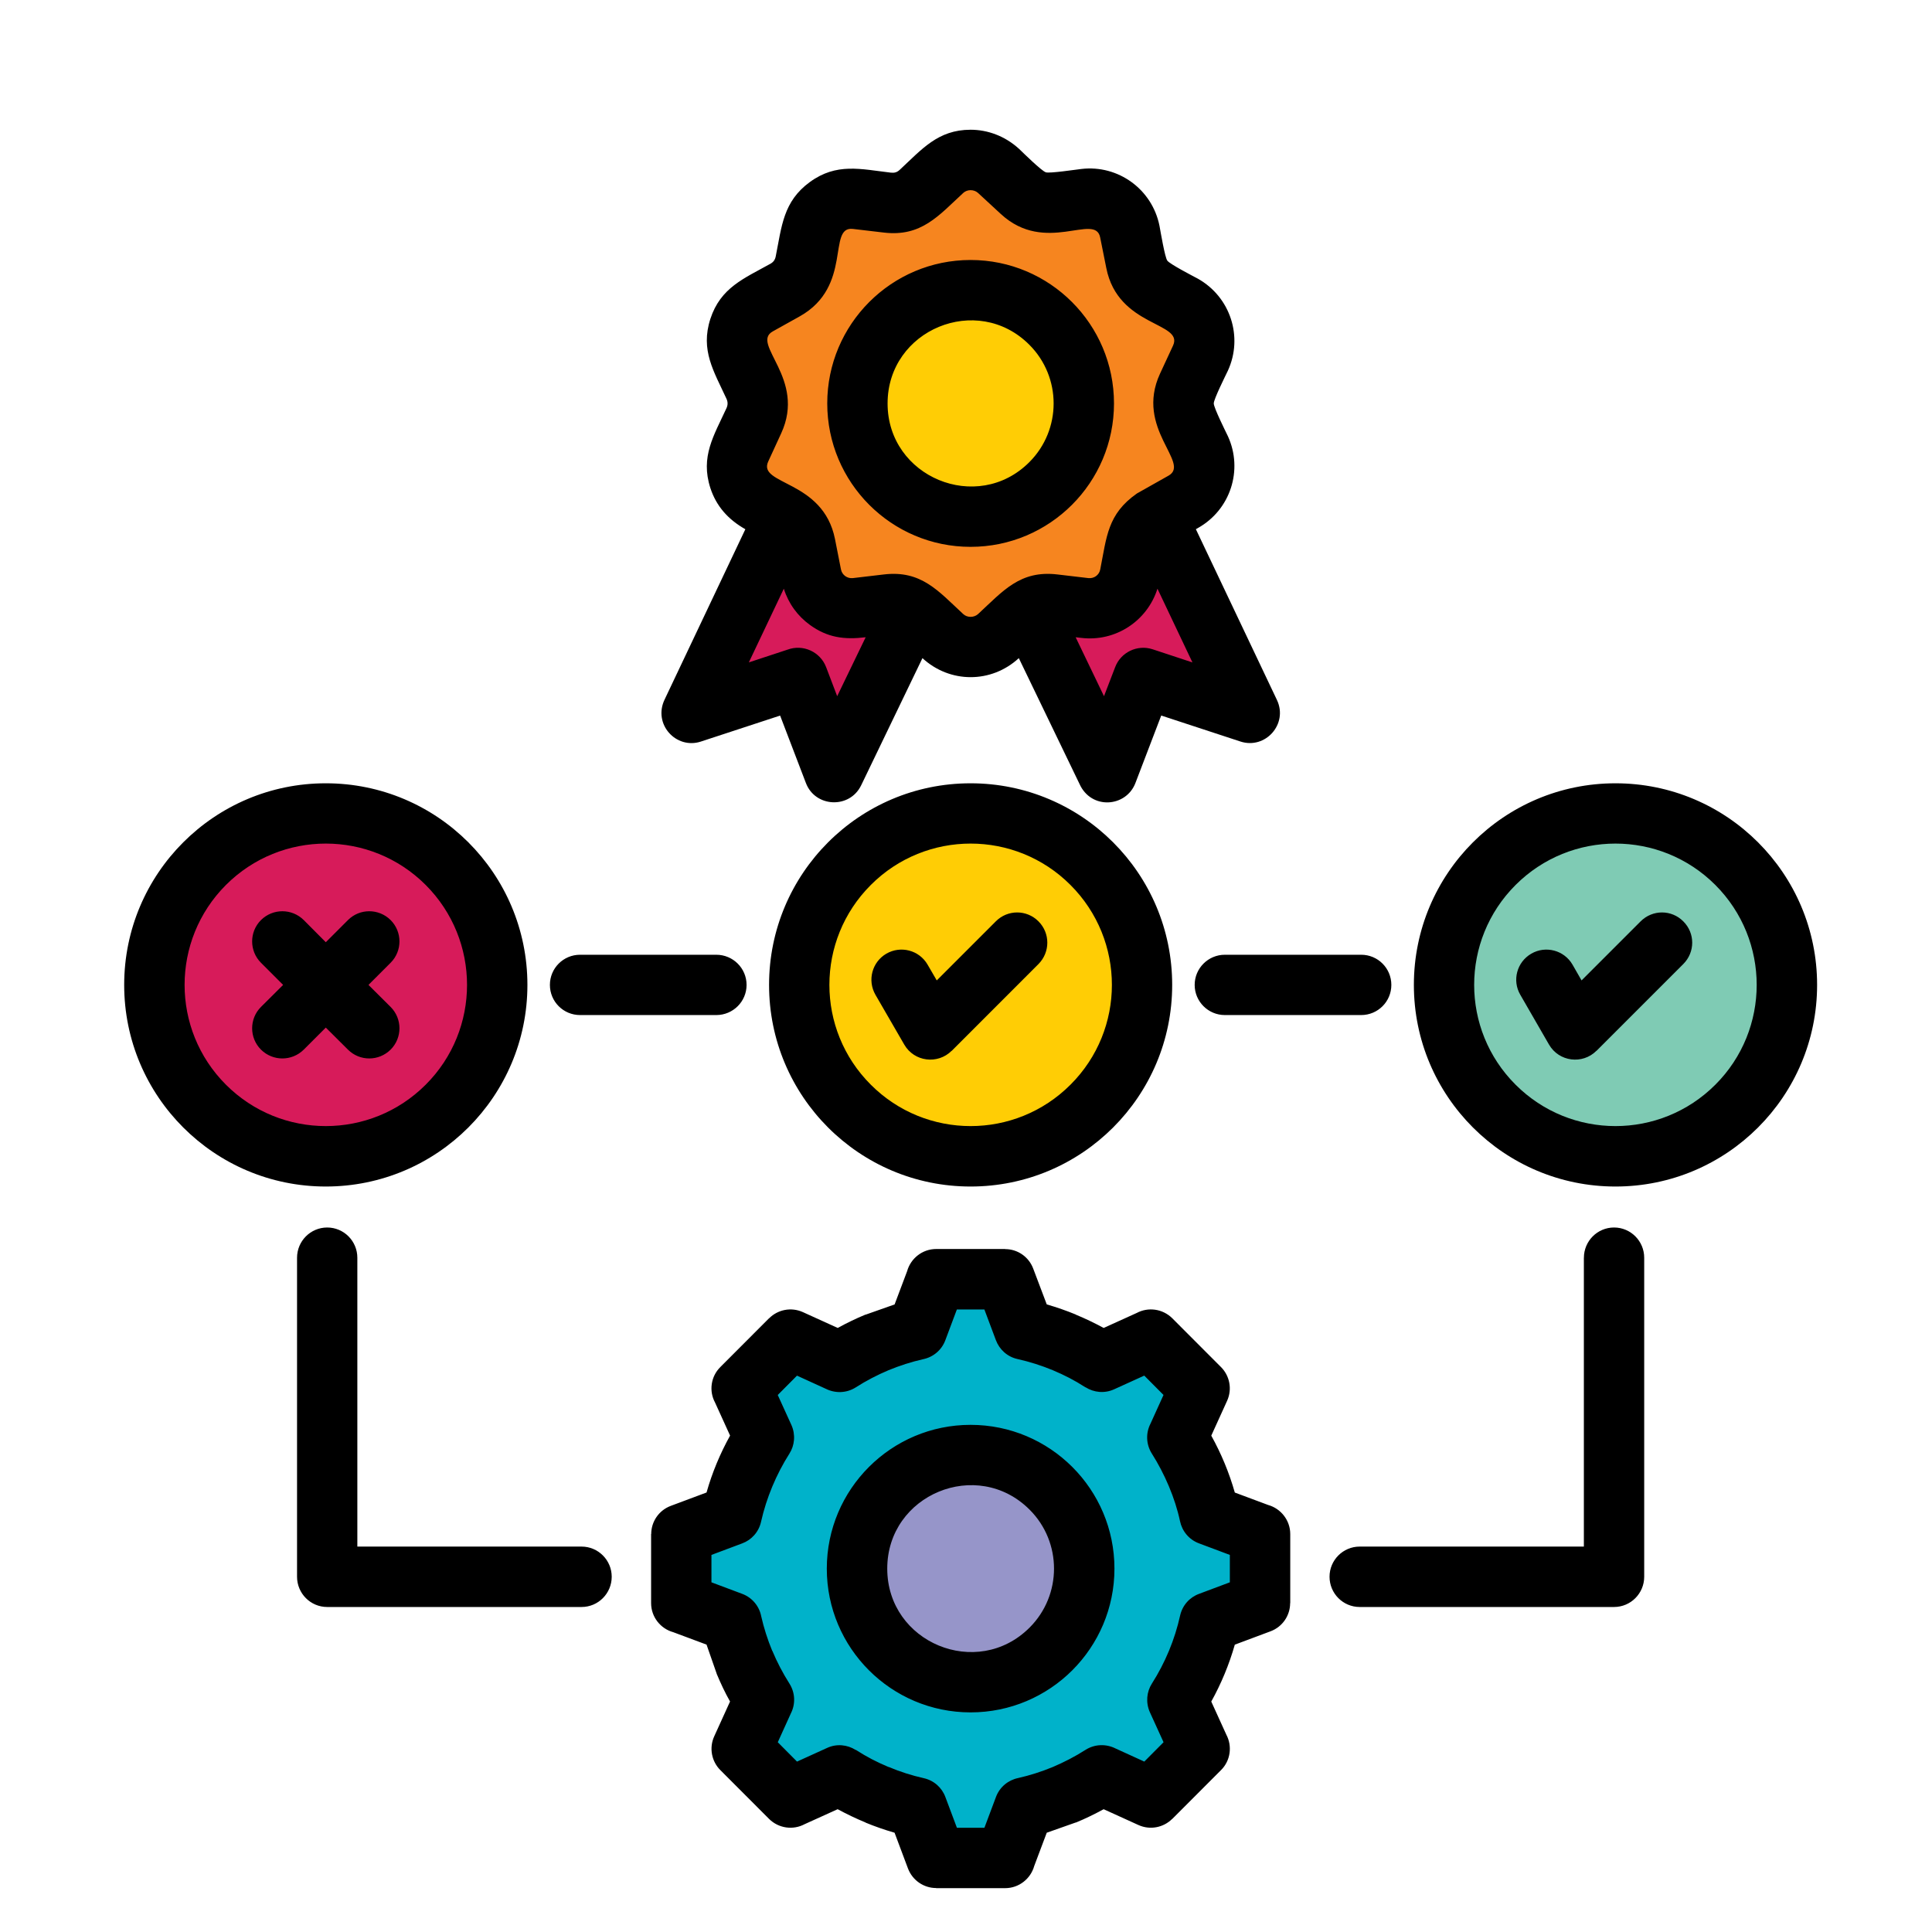
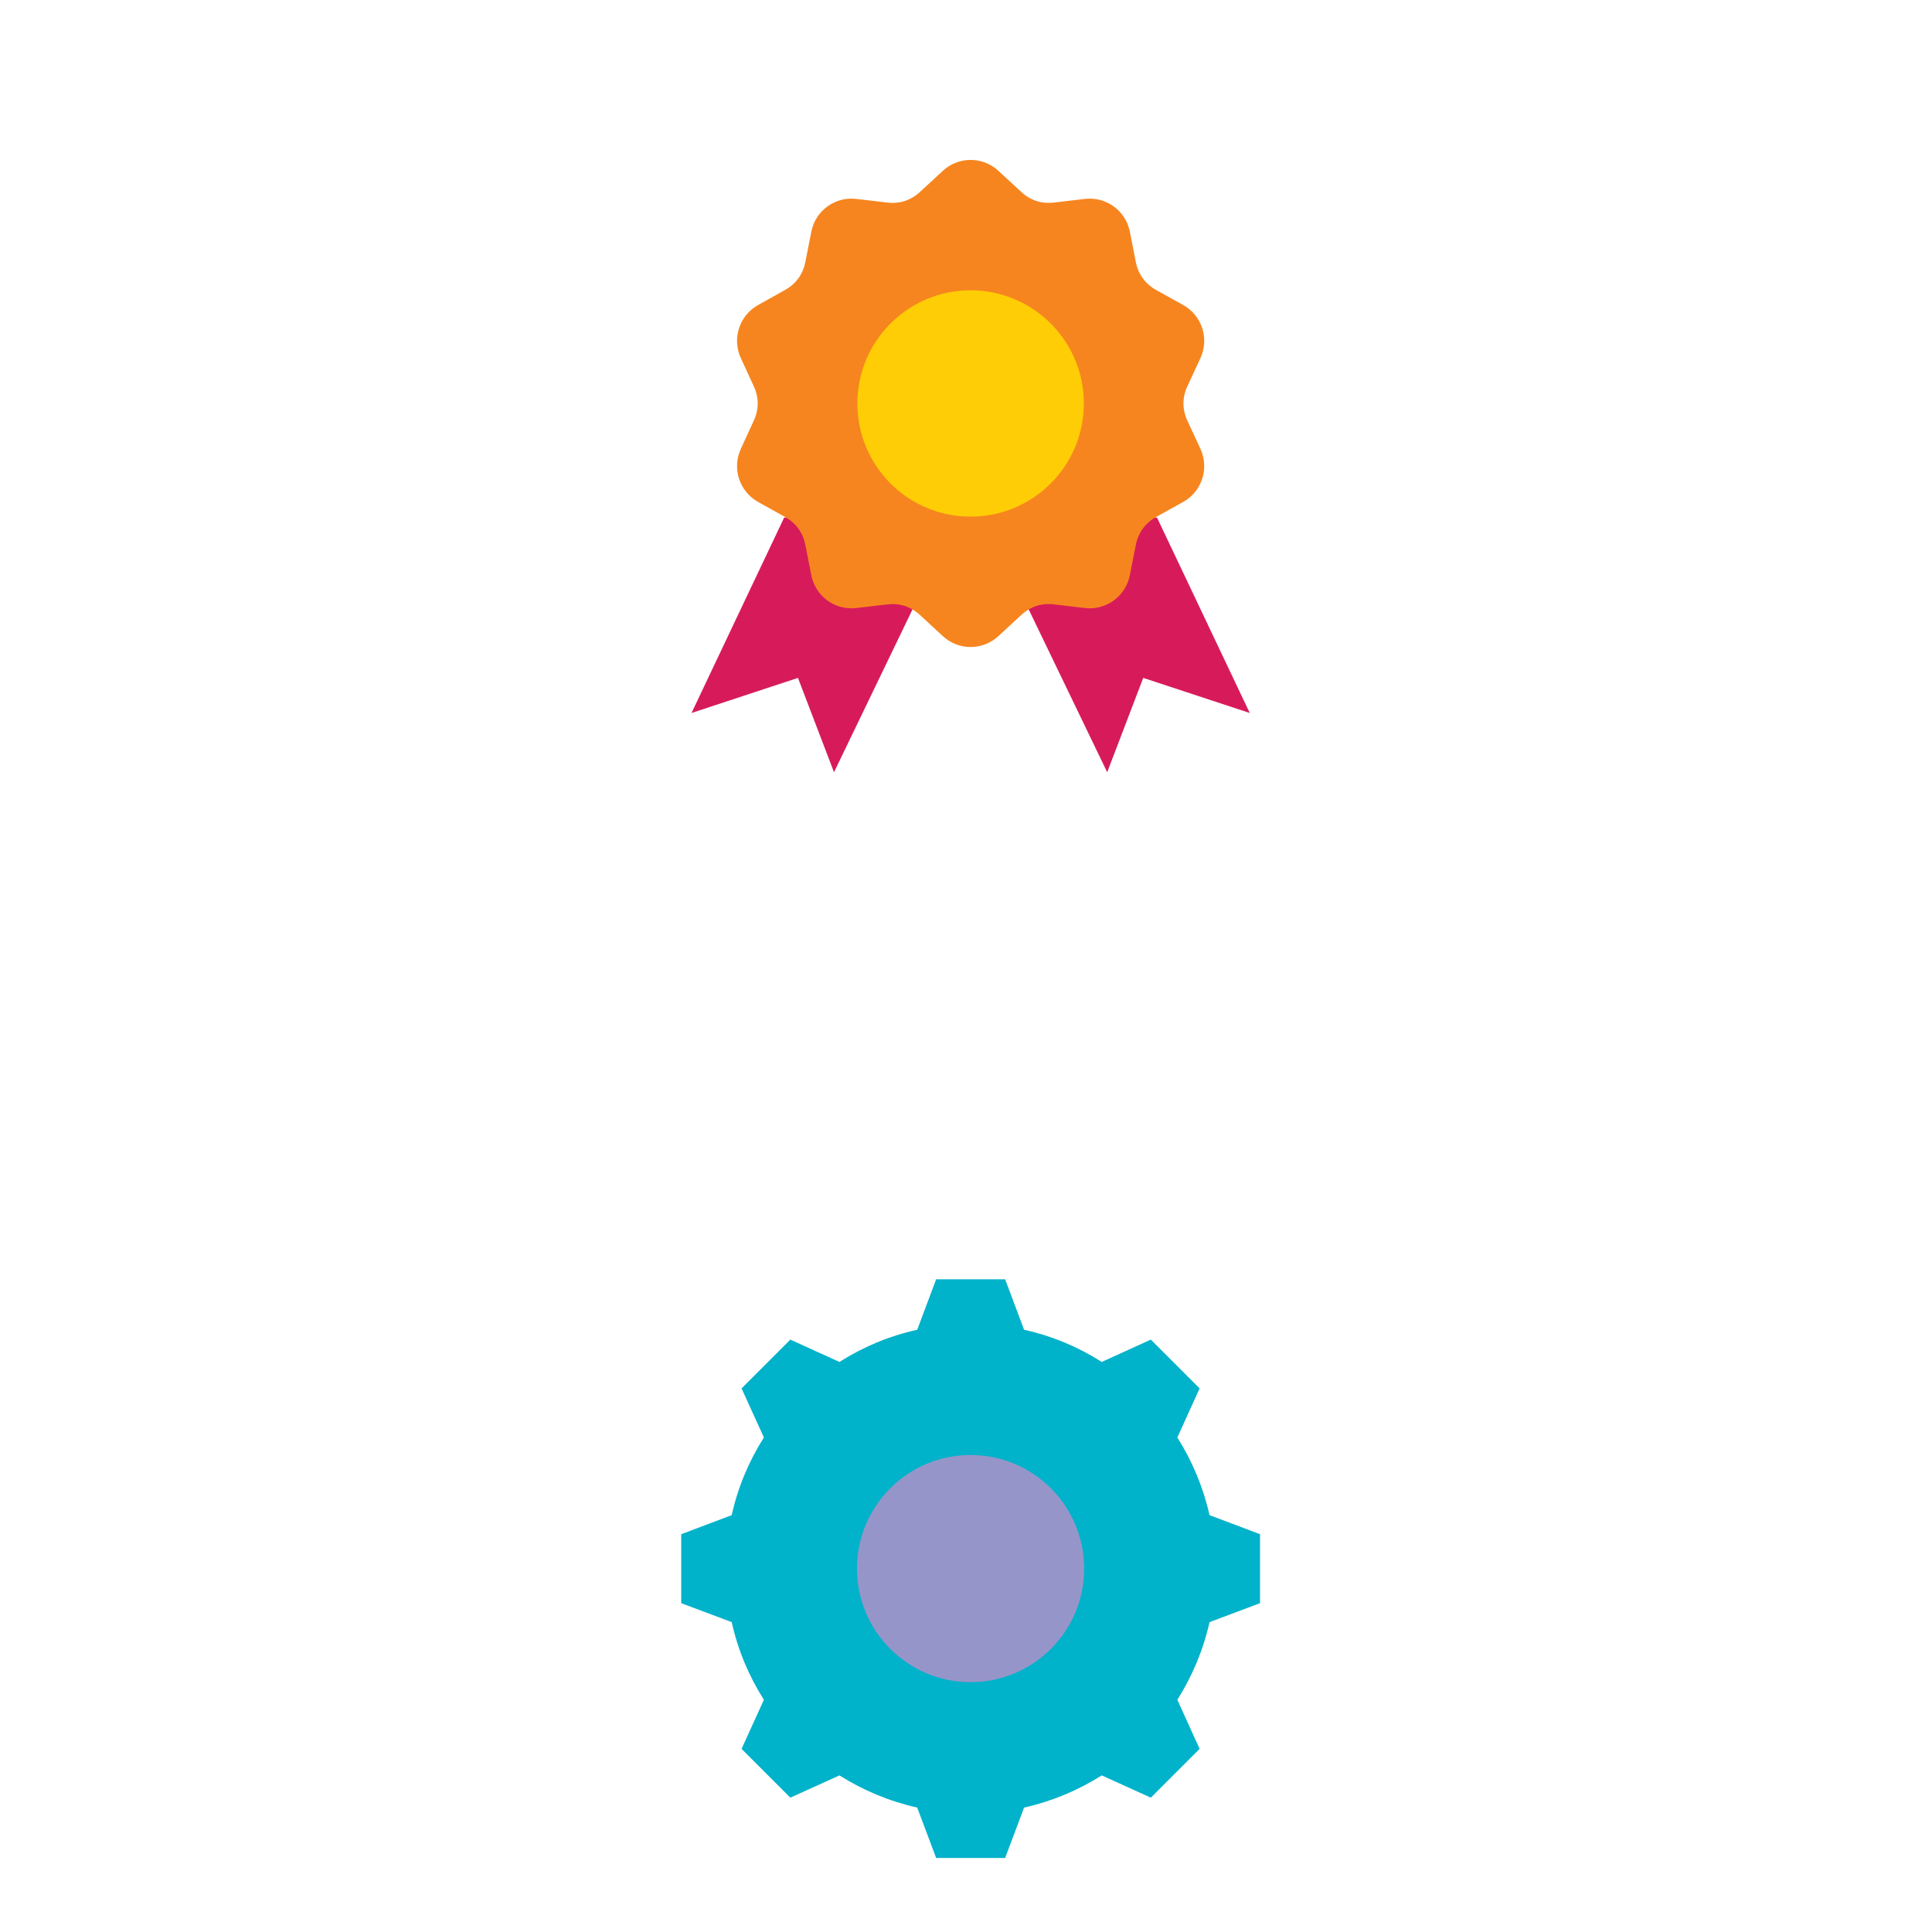
<svg xmlns="http://www.w3.org/2000/svg" id="Layer_1" enable-background="new 0 0 512 512" viewBox="0 0 512 512">
  <g>
    <g clip-rule="evenodd" fill-rule="evenodd">
-       <path d="m428.12 215.57c25.09 0 45.41 20.35 45.41 45.44s-20.32 45.44-45.41 45.44c-25.11 0-45.44-20.35-45.44-45.44s20.32-45.44 45.44-45.44z" fill="#7fcbb4" />
-       <path d="m257.21 215.57c25.09 0 45.44 20.35 45.44 45.44s-20.35 45.44-45.44 45.44-45.41-20.35-45.41-45.44 20.33-45.44 45.41-45.44z" fill="#ffcd05" />
-       <path d="m86.34 215.57c25.09 0 45.41 20.35 45.41 45.44s-20.32 45.44-45.41 45.44-45.44-20.35-45.44-45.44 20.36-45.44 45.44-45.44z" fill="#d71b5a" />
      <path d="m271.39 352.4-5.02-13.38h-18.28l-5.02 13.38c-7.43 1.64-14.37 4.56-20.61 8.53l-13.01-5.92-12.93 12.93 5.92 13.01c-3.97 6.24-6.89 13.18-8.53 20.58l-13.38 5.05v18.28l13.38 5.02c1.64 7.43 4.56 14.34 8.53 20.58l-5.92 13.01 12.93 12.93 13.01-5.9c6.24 3.94 13.18 6.86 20.61 8.53l5.02 13.35h18.28l5.02-13.35c7.43-1.67 14.37-4.59 20.58-8.53l13.01 5.9 12.93-12.93-5.9-13.01c3.94-6.24 6.86-13.15 8.53-20.58l13.38-5.02v-18.28l-13.38-5.05c-1.67-7.4-4.59-14.34-8.53-20.58l5.9-13.01-12.93-12.93-13.01 5.92c-6.21-3.97-13.16-6.89-20.58-8.53z" fill="#00b2ca" />
      <path d="m257.21 385.59c16.64 0 30.1 13.49 30.1 30.1 0 16.64-13.46 30.1-30.1 30.1-16.61 0-30.1-13.46-30.1-30.1 0-16.61 13.49-30.1 30.1-30.1z" fill="#9695c9" />
      <path d="m253.56 137.16-32.54 67.49-9.55-25-28.21 9.3 24.55-51.79zm53.06 0 24.58 51.79-28.23-9.3-9.55 25-32.54-67.49z" fill="#d71b5a" />
      <path d="m264.61 45.29 6.04 5.58c2.41 2.24 5.39 3.2 8.65 2.81l8.16-.96c5.67-.68 10.86 3.09 11.96 8.67l1.59 8.08c.65 3.23 2.49 5.75 5.36 7.37l7.2 4c4.96 2.78 6.94 8.9 4.56 14.06l-3.46 7.46c-1.39 3-1.39 6.12 0 9.13l3.46 7.46c2.38 5.19.4 11.28-4.56 14.06l-7.2 4c-2.86 1.62-4.71 4.14-5.36 7.37l-1.59 8.08c-1.11 5.58-6.29 9.35-11.96 8.67l-8.16-.96c-3.26-.4-6.24.57-8.65 2.81l-6.04 5.58c-4.2 3.88-10.6 3.88-14.77 0l-6.04-5.58c-2.44-2.24-5.41-3.2-8.67-2.81l-8.16.96c-5.67.68-10.86-3.09-11.96-8.67l-1.59-8.08c-.65-3.23-2.47-5.75-5.36-7.37l-7.17-4c-4.96-2.78-6.94-8.87-4.56-14.06l3.43-7.46c1.39-3 1.39-6.12 0-9.13l-3.43-7.46c-2.38-5.16-.4-11.28 4.56-14.06l7.17-4c2.89-1.62 4.71-4.14 5.36-7.37l1.59-8.08c1.11-5.58 6.29-9.35 11.96-8.67l8.16.96c3.26.4 6.24-.57 8.67-2.81l6.04-5.58c4.17-3.88 10.58-3.88 14.77 0z" fill="#f6851f" />
      <path d="m257.21 76.93c16.58 0 30.02 13.44 30.02 29.99 0 16.58-13.44 29.99-30.02 29.99-16.55 0-29.99-13.41-29.99-29.99 0-16.56 13.44-29.99 29.99-29.99z" fill="#ffcd05" />
    </g>
-     <path d="m257.21 68.9c21 0 38.01 17.04 38.01 38.01s-17.01 38.01-38.01 38.01c-20.98 0-37.98-17.04-37.98-38.01s17.01-38.01 37.98-38.01zm15.57 22.46c-13.81-13.83-37.56-4-37.56 15.56 0 19.53 23.75 29.37 37.56 15.56 8.59-8.59 8.59-22.54 0-31.12zm-2.75-51.94c1.16 1.11 5.98 5.87 7.12 6.24.96.34 7.94-.71 9.41-.88 9.78-1.16 18.79 5.39 20.72 15.08.28 1.5 1.42 8.33 2.07 9.21.65.91 6.72 4.05 8.11 4.79 8.62 4.85 12.05 15.42 7.94 24.38-.68 1.42-3.74 7.54-3.74 8.67s3.06 7.26 3.74 8.67c4.11 8.96.68 19.53-7.94 24.35l-.54.31 21.49 45.27c3 6.35-3.06 13.15-9.67 11l-21-6.89-6.83 17.86c-2.47 6.49-11.74 7.17-14.83.26l-16.08-33.33c-7.28 6.72-18.25 6.72-25.54 0l-16.24 33.7c-3.06 6.32-12.19 5.87-14.65-.62l-6.83-17.86-21 6.89c-6.58 2.15-12.78-4.65-9.58-11.2l21.37-45.07c-4.62-2.61-7.71-6.15-9.27-10.91-2.69-8.33.91-13.89 4.28-21.2.37-.82.37-1.62 0-2.44-3.37-7.31-6.97-12.87-4.28-21.2 2.72-8.31 8.9-10.69 15.96-14.63.77-.45 1.19-1.05 1.36-1.93 1.59-7.94 1.96-14.54 9.04-19.7 7.09-5.16 13.46-3.43 21.46-2.49.96.11 1.64-.09 2.32-.71 5.9-5.47 10.15-10.66 18.82-10.66 4.56 0 9.15 1.7 12.81 5.04zm36.71 116.59c-2.72 8.59-11.14 14.12-20.18 13.04l-1.5-.17 7.51 15.62 2.95-7.68c1.5-3.97 5.87-6.07 9.92-4.76l10.57 3.49zm-77.33 12.87c-5.67.68-10.12.11-14.8-3.29-3.2-2.32-5.64-5.61-6.89-9.58l-9.27 19.53 10.23-3.37c4.11-1.53 8.7.54 10.26 4.65l2.92 7.68zm35.83-112.16-6.04-5.58c-1.08-.99-2.89-.99-3.94 0-6.49 5.98-11.08 11.68-21.06 10.49l-8.16-.96c-6.89-.82.06 15.22-14.09 23.16l-7.17 4c-5.95 3.34 8.96 12.47 2.24 27.01l-3.43 7.46c-2.92 6.29 14.54 4.76 17.69 20.55l1.59 8.08c.31 1.47 1.67 2.44 3.17 2.27l8.16-.96c9.95-1.19 14.46 4.39 21.06 10.49 1.05.99 2.86.99 3.94 0 6.6-6.09 11.11-11.68 21.06-10.49l8.16.96c1.5.17 2.86-.79 3.15-2.27 1.73-8.7 1.9-14.66 9.72-20.15l8.39-4.73c5.95-3.37-8.99-12.44-2.27-27.01l3.46-7.46c2.89-6.29-14.57-4.79-17.69-20.55l-1.62-8.08c-1.29-6.72-14.5 4.68-26.32-6.23zm154.51 276.6c0-4.42 3.57-8.02 7.99-8.02s7.99 3.6 7.99 8.02v84.53c0 4.42-3.57 8.02-7.99 8.02h-67.41c-4.42 0-7.99-3.6-7.99-8.02 0-4.39 3.57-7.99 7.99-7.99h59.41v-76.54zm-265.63 76.54c4.42 0 7.99 3.6 7.99 7.99 0 4.42-3.57 8.02-7.99 8.02h-67.41c-4.42 0-7.99-3.6-7.99-8.02v-84.53c0-4.42 3.57-8.02 7.99-8.02s7.99 3.6 7.99 8.02v76.54zm-.4-140.86c-4.42 0-7.99-3.57-7.99-7.99s3.57-7.99 7.99-7.99h36.11c4.42 0 8.02 3.57 8.02 7.99s-3.6 7.99-8.02 7.99zm170.87 0c-4.39 0-7.99-3.57-7.99-7.99s3.6-7.99 7.99-7.99h36.14c4.42 0 7.99 3.57 7.99 7.99s-3.57 7.99-7.99 7.99zm-67.38 108.6c21.06 0 38.13 17.06 38.13 38.1 0 21.03-17.06 38.1-38.13 38.1-21.03 0-38.1-17.06-38.1-38.1.01-21.04 17.07-38.1 38.1-38.1zm15.65 22.48c-13.89-13.89-37.73-4.03-37.73 15.62s23.84 29.51 37.73 15.62c8.62-8.62 8.62-22.63 0-31.24zm-8.93-44.9-3.06-8.16h-7.29l-3.06 8.16c-.99 2.66-3.26 4.48-5.87 5.02-3.15.71-6.21 1.7-9.18 2.92-3.03 1.28-5.92 2.78-8.7 4.56-2.47 1.56-5.47 1.59-7.91.37l-7.65-3.49-5.1 5.13 3.63 7.97c1.13 2.55.85 5.39-.54 7.57-3.49 5.5-6.09 11.71-7.51 18.03-.6 2.75-2.55 4.85-4.99 5.75l-8.16 3.06v7.26l8.16 3.06c2.66.99 4.51 3.29 5.02 5.9.71 3.15 1.7 6.21 2.92 9.18h.03c1.25 3 2.78 5.92 4.54 8.7 1.56 2.47 1.62 5.47.37 7.91l-3.46 7.63 5.1 5.13 7.99-3.63c2.52-1.16 5.36-.85 7.54.54l.03-.03c3 1.93 5.56 3.23 8.7 4.56v-.03c3.03 1.28 6.15 2.27 9.3 2.98 2.75.6 4.85 2.55 5.75 4.99l3.06 8.16h7.29l3.06-8.16c.99-2.66 3.26-4.48 5.87-5.02 3.15-.71 6.21-1.7 9.18-2.92 3-1.28 5.92-2.78 8.7-4.56 2.47-1.56 5.47-1.59 7.91-.37l7.65 3.49 5.1-5.13-3.63-7.97c-1.13-2.55-.85-5.39.54-7.57 3.52-5.53 6.07-11.65 7.48-18.03.62-2.75 2.55-4.85 5.02-5.75l8.16-3.06v-7.26l-8.16-3.06c-2.69-.99-4.51-3.29-5.05-5.9-1.3-6.12-4.08-12.56-7.46-17.89-1.56-2.47-1.62-5.47-.37-7.91l3.46-7.63-5.1-5.13-7.99 3.63c-2.55 1.16-5.36.85-7.57-.54v.03c-3-1.93-5.56-3.23-8.7-4.56-3.03-1.25-6.15-2.24-9.33-2.95-2.71-.59-4.81-2.55-5.72-4.98zm9.9-18.94 3.57 9.44c2.66.77 5.24 1.67 7.71 2.69v.03c2.55 1.05 5.02 2.24 7.37 3.52l8.76-3.97c3.03-1.62 6.86-1.13 9.41 1.39l12.93 12.95c2.27 2.27 3.03 5.81 1.62 8.93l-4.2 9.24c2.64 4.76 4.73 9.78 6.24 15.08l8.82 3.29c3.37.94 5.87 4.05 5.87 7.71v18.31h-.03c0 3.23-1.98 6.26-5.19 7.46l-9.47 3.54c-1.5 5.27-3.6 10.32-6.24 15.08l4 8.79c1.59 3 1.13 6.86-1.42 9.38l-12.93 12.95v-.03c-2.3 2.3-5.84 3.03-8.93 1.64l-9.24-4.2c-2.38 1.3-4.82 2.49-7.37 3.54v-.03l-7.71 2.72-3.32 8.82c-.94 3.37-4.03 5.87-7.71 5.87h-18.28v-.03c-3.23 0-6.26-1.98-7.48-5.22l-3.54-9.44c-2.66-.77-5.24-1.67-7.71-2.69v-.03c-2.55-1.05-5.02-2.24-7.37-3.51l-8.76 3.97c-3.03 1.62-6.86 1.13-9.41-1.39l-12.93-12.95c-2.27-2.27-3.03-5.81-1.62-8.93l4.2-9.24c-1.33-2.35-2.49-4.82-3.54-7.34v-.03l-2.69-7.71-8.82-3.29c-3.4-.94-5.87-4.05-5.87-7.71v-18.31h.03c0-3.23 1.98-6.26 5.19-7.46l9.47-3.54c1.5-5.3 3.6-10.32 6.24-15.08l-4-8.79c-1.62-3-1.13-6.86 1.42-9.38l12.93-12.95v.03c2.3-2.3 5.81-3.03 8.93-1.64l9.24 4.2c2.38-1.3 4.82-2.49 7.37-3.54v.03l7.71-2.72 3.32-8.82c.94-3.37 4.03-5.87 7.71-5.87h18.28v.03c3.21-.01 6.24 1.98 7.44 5.21zm-193.33-58.08c-3.15 3.12-8.19 3.12-11.34 0-3.12-3.12-3.12-8.19 0-11.31l5.87-5.84-5.87-5.87c-3.12-3.12-3.12-8.19 0-11.31 3.15-3.12 8.19-3.12 11.34 0l5.84 5.87 5.87-5.87c3.12-3.12 8.16-3.12 11.31 0 3.12 3.12 3.12 8.19 0 11.31l-5.87 5.87 5.87 5.84c3.12 3.12 3.12 8.19 0 11.31-3.15 3.12-8.19 3.12-11.31 0l-5.87-5.84zm5.84-70.58c29.51 0 53.43 23.92 53.43 53.43s-23.92 53.43-53.43 53.43-53.43-23.92-53.43-53.43 23.92-53.43 53.43-53.43zm26.48 26.95c-14.63-14.63-38.32-14.63-52.95 0-14.6 14.63-14.6 38.32 0 52.92 14.63 14.63 38.32 14.63 52.95 0 14.6-14.59 14.6-38.29 0-52.92zm119.19 29.11c-2.21-3.83-.91-8.7 2.89-10.91 3.83-2.21 8.7-.91 10.91 2.89l2.44 4.2 15.65-15.65c3.12-3.15 8.19-3.15 11.31 0 3.12 3.12 3.12 8.16 0 11.31l-23.01 23.02v-.03c-3.71 3.69-9.92 2.92-12.56-1.64zm25.2-56.06c29.51 0 53.43 23.92 53.43 53.43s-23.92 53.43-53.43 53.43-53.4-23.92-53.4-53.43 23.9-53.43 53.4-53.43zm26.48 26.95c-14.6-14.63-38.32-14.63-52.92 0-14.63 14.63-14.63 38.32 0 52.92 14.6 14.63 38.3 14.63 52.92 0 14.63-14.59 14.63-38.29 0-52.92zm119.2 29.09c-2.21-3.8-.91-8.67 2.92-10.89 3.8-2.21 8.7-.91 10.91 2.89l2.41 4.2 15.65-15.65c3.15-3.15 8.19-3.15 11.31 0 3.15 3.12 3.15 8.16 0 11.31l-23.02 23.02v-.03c-3.69 3.69-9.92 2.92-12.56-1.64zm25.23-56.04c29.51 0 53.43 23.92 53.43 53.43s-23.92 53.43-53.43 53.43-53.43-23.92-53.43-53.43 23.92-53.43 53.43-53.43zm26.47 26.95c-14.63-14.63-38.32-14.63-52.95 0s-14.63 38.32 0 52.92c14.63 14.63 38.32 14.63 52.95 0 14.6-14.59 14.6-38.29 0-52.92z" />
  </g>
</svg>